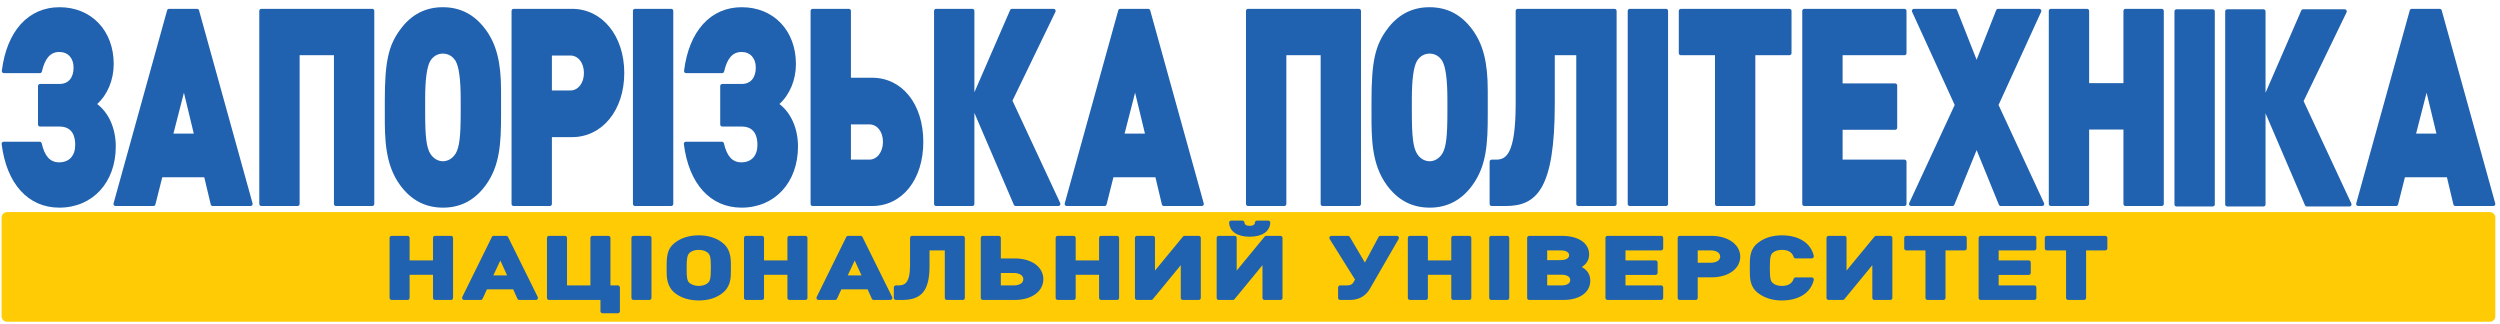
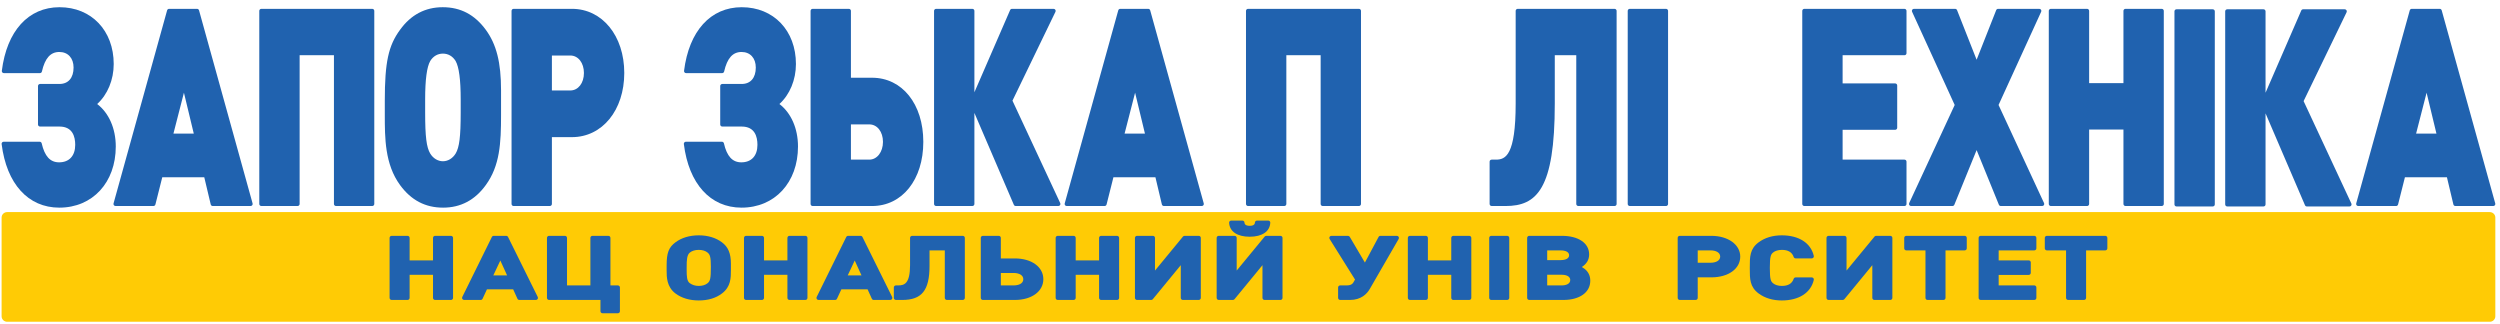
<svg xmlns="http://www.w3.org/2000/svg" width="262" height="34" viewBox="0 0 262 34" fill="none">
  <path d="M261.511 33.149C261.511 33.463 261.249 33.72 260.93 33.72H0.749C0.429 33.72 0.168 33.463 0.168 33.149V22.799C0.168 22.485 0.429 22.228 0.749 22.228H260.93C261.249 22.228 261.511 22.485 261.511 22.799V33.149Z" fill="#FFCB05" />
  <path d="M47.262 24.716H45.597C45.477 24.716 45.379 24.812 45.379 24.931V27.287H42.928V24.931C42.928 24.812 42.831 24.716 42.711 24.716H41.046C40.926 24.716 40.828 24.812 40.828 24.931V31.22C40.828 31.339 40.926 31.435 41.046 31.435H42.711C42.831 31.435 42.928 31.339 42.928 31.22V28.802H45.379V31.22C45.379 31.339 45.477 31.435 45.597 31.435H47.262C47.382 31.435 47.48 31.339 47.48 31.22V24.931C47.48 24.812 47.382 24.716 47.262 24.716Z" fill="#2062AF" />
  <path d="M53.244 24.837C53.207 24.763 53.131 24.716 53.048 24.716H51.742C51.659 24.716 51.583 24.763 51.547 24.837L48.445 31.127C48.412 31.193 48.416 31.272 48.456 31.334C48.496 31.397 48.565 31.435 48.641 31.435H50.377C50.462 31.435 50.54 31.385 50.575 31.309L51.032 30.321H53.781L54.226 31.307C54.261 31.385 54.339 31.435 54.425 31.435H56.162C56.237 31.435 56.307 31.397 56.346 31.334C56.386 31.271 56.391 31.193 56.358 31.127L53.244 24.837ZM53.143 28.86H51.7L52.434 27.302L53.143 28.86Z" fill="#2062AF" />
  <path d="M64.75 29.911H63.974V24.931C63.974 24.812 63.876 24.716 63.756 24.716H62.091C61.971 24.716 61.873 24.812 61.873 24.931V29.911H59.423V24.931C59.423 24.812 59.325 24.716 59.205 24.716H57.54C57.42 24.716 57.322 24.812 57.322 24.931V31.22C57.322 31.339 57.42 31.435 57.54 31.435H62.927V32.616C62.927 32.735 63.025 32.83 63.145 32.83H64.75C64.87 32.83 64.968 32.735 64.968 32.616V30.125C64.968 30.007 64.87 29.911 64.75 29.911Z" fill="#2062AF" />
-   <path d="M68.056 24.716H66.391C66.271 24.716 66.174 24.812 66.174 24.931V31.22C66.174 31.339 66.271 31.435 66.391 31.435H68.056C68.177 31.435 68.274 31.339 68.274 31.22V24.931C68.274 24.812 68.177 24.716 68.056 24.716Z" fill="#2062AF" />
  <path d="M75.663 25.397C75.025 24.917 74.184 24.663 73.231 24.663C72.269 24.663 71.424 24.917 70.787 25.396C70.079 25.928 69.863 26.494 69.863 27.819V28.341C69.863 29.023 69.863 30.053 70.787 30.754C71.424 31.234 72.269 31.487 73.231 31.487C74.21 31.487 75.029 31.24 75.663 30.754C76.598 30.044 76.598 29.121 76.598 28.305V27.634C76.598 26.559 76.318 25.89 75.663 25.397ZM74.156 29.679C73.933 29.865 73.613 29.964 73.231 29.964C72.865 29.964 72.547 29.865 72.283 29.671C71.986 29.452 71.963 28.967 71.963 28.305V27.987C71.963 27.256 71.987 26.72 72.294 26.472C72.513 26.288 72.846 26.187 73.231 26.187C73.613 26.187 73.933 26.286 74.156 26.472C74.156 26.472 74.157 26.473 74.158 26.474C74.409 26.679 74.498 26.934 74.498 27.961C74.498 29.214 74.425 29.453 74.156 29.679Z" fill="#2062AF" />
  <path d="M84.403 24.716H82.738C82.618 24.716 82.521 24.812 82.521 24.931V27.287H80.07V24.931C80.07 24.812 79.972 24.716 79.852 24.716H78.188C78.067 24.716 77.97 24.812 77.97 24.931V31.22C77.97 31.339 78.067 31.435 78.188 31.435H79.852C79.972 31.435 80.07 31.339 80.07 31.22V28.802H82.521V31.22C82.521 31.339 82.618 31.435 82.738 31.435H84.403C84.524 31.435 84.621 31.339 84.621 31.22V24.931C84.621 24.812 84.523 24.716 84.403 24.716Z" fill="#2062AF" />
  <path d="M90.385 24.837C90.349 24.763 90.273 24.716 90.19 24.716H88.884C88.801 24.716 88.725 24.763 88.688 24.837L85.586 31.127C85.553 31.193 85.558 31.272 85.597 31.334C85.637 31.397 85.707 31.435 85.782 31.435H87.519C87.604 31.435 87.681 31.385 87.717 31.309L88.174 30.321H90.922L91.368 31.307C91.403 31.385 91.481 31.435 91.567 31.435H93.303C93.378 31.435 93.448 31.397 93.488 31.334C93.528 31.271 93.532 31.193 93.499 31.127L90.385 24.837ZM90.284 28.86H88.842L89.575 27.302L90.284 28.86Z" fill="#2062AF" />
  <path d="M100.898 24.716H95.592C95.472 24.716 95.374 24.812 95.374 24.931V27.784C95.374 29.747 94.76 29.911 94.131 29.911H93.892C93.771 29.911 93.674 30.007 93.674 30.125V31.22C93.674 31.339 93.771 31.435 93.892 31.435H94.55C96.612 31.435 97.415 30.431 97.415 27.855V26.24H99.015V31.22C99.015 31.339 99.113 31.435 99.233 31.435H100.898C101.018 31.435 101.115 31.339 101.115 31.22V24.931C101.115 24.812 101.018 24.716 100.898 24.716Z" fill="#2062AF" />
  <path d="M106.358 27.084H104.887V24.931C104.887 24.812 104.789 24.716 104.669 24.716H103.004C102.884 24.716 102.786 24.812 102.786 24.931V31.22C102.786 31.339 102.884 31.435 103.004 31.435H106.358C108.115 31.435 109.342 30.54 109.342 29.259C109.342 27.979 108.115 27.084 106.358 27.084ZM104.887 28.608H106.226C106.843 28.608 107.242 28.863 107.242 29.259C107.242 29.74 106.717 29.911 106.226 29.911H104.887V28.608Z" fill="#2062AF" />
  <path d="M117.066 24.716H115.401C115.281 24.716 115.183 24.812 115.183 24.931V27.287H112.732V24.931C112.732 24.812 112.635 24.716 112.515 24.716H110.85C110.729 24.716 110.632 24.812 110.632 24.931V31.22C110.632 31.339 110.729 31.435 110.85 31.435H112.515C112.635 31.435 112.732 31.339 112.732 31.22V28.802H115.183V31.22C115.183 31.339 115.281 31.435 115.401 31.435H117.066C117.186 31.435 117.283 31.339 117.283 31.22V24.931C117.283 24.812 117.186 24.716 117.066 24.716Z" fill="#2062AF" />
  <path d="M125.627 24.716H124.142C124.077 24.716 124.015 24.745 123.973 24.796L121.043 28.354V24.931C121.043 24.812 120.945 24.716 120.825 24.716H119.16C119.04 24.716 118.942 24.812 118.942 24.931V31.22C118.942 31.339 119.04 31.435 119.16 31.435H120.645C120.711 31.435 120.773 31.405 120.814 31.355L123.745 27.789V31.22C123.745 31.339 123.843 31.435 123.963 31.435H125.627C125.748 31.435 125.845 31.339 125.845 31.22V24.931C125.845 24.812 125.748 24.716 125.627 24.716Z" fill="#2062AF" />
  <path d="M130.968 24.809C132.273 24.809 133.08 24.261 133.126 23.342C133.129 23.284 133.107 23.227 133.066 23.184C133.025 23.142 132.968 23.118 132.909 23.118H131.735C131.622 23.118 131.528 23.202 131.518 23.312C131.508 23.418 131.486 23.665 130.968 23.665C130.452 23.665 130.429 23.418 130.419 23.312C130.409 23.202 130.315 23.118 130.202 23.118H129.028C128.969 23.118 128.912 23.142 128.871 23.184C128.83 23.227 128.808 23.284 128.811 23.342C128.857 24.261 129.663 24.809 130.968 24.809Z" fill="#2062AF" />
  <path d="M134.19 24.716H132.705C132.639 24.716 132.577 24.745 132.535 24.796L129.605 28.354V24.931C129.605 24.812 129.508 24.716 129.387 24.716H127.723C127.602 24.716 127.505 24.812 127.505 24.931V31.22C127.505 31.339 127.602 31.435 127.723 31.435H129.208C129.273 31.435 129.336 31.405 129.377 31.355L132.307 27.789V31.22C132.307 31.339 132.405 31.435 132.525 31.435H134.19C134.31 31.435 134.408 31.339 134.408 31.22V24.931C134.408 24.812 134.31 24.716 134.19 24.716Z" fill="#2062AF" />
  <path d="M146.392 24.716H144.668C144.586 24.716 144.512 24.761 144.475 24.831L143.041 27.517L141.455 24.823C141.416 24.757 141.344 24.716 141.266 24.716H139.529C139.45 24.716 139.378 24.758 139.339 24.826C139.301 24.894 139.302 24.977 139.344 25.043L142.007 29.299L141.822 29.618C141.745 29.743 141.589 29.911 141.122 29.911H140.452C140.331 29.911 140.234 30.007 140.234 30.125V31.22C140.234 31.339 140.331 31.435 140.452 31.435H141.47C142.647 31.435 143.258 30.799 143.563 30.266L146.582 25.036C146.62 24.97 146.619 24.889 146.58 24.823C146.541 24.757 146.47 24.716 146.392 24.716Z" fill="#2062AF" />
  <path d="M153.975 24.716H152.31C152.19 24.716 152.092 24.812 152.092 24.931V27.287H149.642V24.931C149.642 24.812 149.544 24.716 149.424 24.716H147.759C147.638 24.716 147.541 24.812 147.541 24.931V31.22C147.541 31.339 147.638 31.435 147.759 31.435H149.424C149.544 31.435 149.642 31.339 149.642 31.22V28.802H152.092V31.22C152.092 31.339 152.19 31.435 152.31 31.435H153.975C154.095 31.435 154.193 31.339 154.193 31.22V24.931C154.193 24.812 154.095 24.716 153.975 24.716Z" fill="#2062AF" />
  <path d="M157.952 24.716H156.287C156.167 24.716 156.069 24.812 156.069 24.931V31.22C156.069 31.339 156.167 31.435 156.287 31.435H157.952C158.072 31.435 158.17 31.339 158.17 31.22V24.931C158.17 24.812 158.072 24.716 157.952 24.716Z" fill="#2062AF" />
  <path d="M166.053 28.164C166.051 28.163 166.049 28.162 166.048 28.16C165.952 28.09 165.868 28.035 165.769 27.983C166.282 27.662 166.542 27.219 166.542 26.662C166.542 25.48 165.422 24.716 163.689 24.716H160.264C160.143 24.716 160.046 24.812 160.046 24.931V31.221C160.046 31.339 160.143 31.435 160.264 31.435H163.833C165.551 31.435 166.661 30.643 166.661 29.418C166.661 28.896 166.462 28.486 166.053 28.164ZM164.561 29.348C164.561 29.763 164.098 29.911 163.665 29.911H162.146V28.793H163.665C163.876 28.793 164.561 28.833 164.561 29.348ZM163.557 27.261H162.147V26.24H163.557C163.765 26.24 164.442 26.277 164.442 26.75C164.442 27.224 163.765 27.261 163.557 27.261Z" fill="#2062AF" />
-   <path d="M174.086 24.716H168.469C168.348 24.716 168.251 24.812 168.251 24.931V31.22C168.251 31.339 168.348 31.435 168.469 31.435H174.086C174.206 31.435 174.303 31.339 174.303 31.22V30.125C174.303 30.007 174.206 29.911 174.086 29.911H170.351V28.811H173.499C173.619 28.811 173.717 28.715 173.717 28.597V27.501C173.717 27.383 173.619 27.287 173.499 27.287H170.351V26.24H174.086C174.206 26.24 174.303 26.144 174.303 26.026V24.931C174.303 24.812 174.206 24.716 174.086 24.716Z" fill="#2062AF" />
  <path d="M179.345 24.716H176.039C175.919 24.716 175.821 24.812 175.821 24.931V31.221C175.821 31.339 175.919 31.435 176.039 31.435H177.704C177.824 31.435 177.921 31.339 177.921 31.221V29.067H179.345C181.13 29.067 182.377 28.173 182.377 26.892C182.377 25.631 181.101 24.716 179.345 24.716ZM180.276 26.892C180.276 27.282 179.878 27.535 179.261 27.535H177.921V26.24H179.261C179.878 26.24 180.276 26.496 180.276 26.892Z" fill="#2062AF" />
  <path d="M185.823 26.462C186.032 26.285 186.36 26.187 186.746 26.187C187.398 26.187 187.812 26.438 187.977 26.932C188.006 27.02 188.09 27.079 188.184 27.079H189.873C189.939 27.079 190.001 27.05 190.043 26.999C190.084 26.948 190.099 26.882 190.085 26.818C189.778 25.469 188.526 24.663 186.735 24.663C185.78 24.663 184.963 24.91 184.305 25.395C183.378 26.079 183.378 26.923 183.379 27.99V28.161C183.378 29.229 183.378 30.072 184.305 30.756C184.963 31.241 185.78 31.488 186.735 31.488C188.526 31.488 189.778 30.682 190.085 29.333C190.099 29.269 190.084 29.203 190.043 29.152C190.001 29.101 189.939 29.072 189.873 29.072H188.184C188.09 29.072 188.006 29.131 187.977 29.219C187.812 29.713 187.398 29.964 186.746 29.964C186.36 29.964 186.032 29.866 185.82 29.687C185.578 29.488 185.479 29.287 185.479 28.076C185.479 26.864 185.578 26.663 185.823 26.462Z" fill="#2062AF" />
  <path d="M198.102 24.716H196.617C196.551 24.716 196.489 24.745 196.448 24.796L193.517 28.354V24.931C193.517 24.812 193.42 24.716 193.299 24.716H191.635C191.514 24.716 191.417 24.812 191.417 24.931V31.22C191.417 31.339 191.514 31.435 191.635 31.435H193.12C193.186 31.435 193.248 31.405 193.289 31.355L196.219 27.789V31.22C196.219 31.339 196.317 31.435 196.437 31.435H198.102C198.222 31.435 198.32 31.339 198.32 31.22V24.931C198.32 24.812 198.222 24.716 198.102 24.716Z" fill="#2062AF" />
  <path d="M205.899 24.716H199.779C199.659 24.716 199.562 24.812 199.562 24.931V26.026C199.562 26.144 199.659 26.24 199.779 26.24H201.789V31.22C201.789 31.339 201.887 31.435 202.007 31.435H203.672C203.792 31.435 203.89 31.339 203.89 31.22V26.24H205.899C206.02 26.24 206.117 26.144 206.117 26.026V24.931C206.117 24.812 206.02 24.716 205.899 24.716Z" fill="#2062AF" />
  <path d="M213.194 24.716H207.577C207.457 24.716 207.359 24.812 207.359 24.931V31.22C207.359 31.339 207.457 31.435 207.577 31.435H213.194C213.315 31.435 213.412 31.339 213.412 31.22V30.125C213.412 30.007 213.315 29.911 213.194 29.911H209.46V28.811H212.607C212.728 28.811 212.825 28.715 212.825 28.597V27.501C212.825 27.383 212.728 27.287 212.607 27.287H209.46V26.24H213.194C213.315 26.24 213.412 26.144 213.412 26.026V24.931C213.412 24.812 213.315 24.716 213.194 24.716Z" fill="#2062AF" />
  <path d="M220.633 24.716H214.513C214.392 24.716 214.295 24.812 214.295 24.931V26.026C214.295 26.144 214.392 26.24 214.513 26.24H216.523V31.22C216.523 31.339 216.62 31.435 216.741 31.435H218.405C218.526 31.435 218.623 31.339 218.623 31.22V26.24H220.633C220.753 26.24 220.851 26.144 220.851 26.026V24.931C220.851 24.812 220.753 24.716 220.633 24.716Z" fill="#2062AF" />
  <path d="M10.185 10.902C11.274 9.911 11.917 8.366 11.917 6.711C11.917 3.205 9.581 0.756 6.237 0.756C2.972 0.756 0.711 3.248 0.191 7.424C0.184 7.485 0.203 7.546 0.244 7.592C0.286 7.638 0.345 7.664 0.407 7.664H4.178C4.28 7.664 4.368 7.595 4.391 7.497C4.711 6.099 5.291 5.447 6.216 5.447C7.124 5.447 7.71 6.088 7.71 7.08C7.71 8.157 7.16 8.799 6.237 8.799H4.2C4.08 8.799 3.982 8.895 3.982 9.013V13.049C3.982 13.167 4.08 13.263 4.2 13.263H6.237C7.598 13.263 7.883 14.306 7.883 15.181C7.883 16.328 7.252 17.013 6.194 17.013C5.26 17.013 4.68 16.38 4.369 15.02C4.347 14.923 4.258 14.853 4.157 14.853H0.386C0.323 14.853 0.264 14.879 0.223 14.925C0.181 14.971 0.162 15.032 0.17 15.093C0.69 19.269 2.95 21.761 6.216 21.761C9.7 21.761 12.133 19.126 12.133 15.351C12.133 13.472 11.41 11.833 10.185 10.902Z" fill="#2062AF" />
  <path d="M20.859 1.084C20.833 0.991 20.747 0.926 20.649 0.926H17.723C17.625 0.926 17.539 0.991 17.513 1.084L11.899 21.32C11.881 21.385 11.895 21.454 11.936 21.507C11.978 21.56 12.042 21.591 12.11 21.591H16.076C16.176 21.591 16.263 21.524 16.287 21.428L17.005 18.578H21.408L22.084 21.426C22.107 21.523 22.195 21.591 22.296 21.591H26.262C26.33 21.591 26.394 21.56 26.435 21.507C26.476 21.454 26.49 21.385 26.472 21.32L20.859 1.084ZM20.308 14H18.176L19.276 9.715L20.308 14Z" fill="#2062AF" />
  <path d="M39.008 0.926H27.391C27.27 0.926 27.173 1.022 27.173 1.14V21.377C27.173 21.495 27.27 21.591 27.391 21.591H31.183C31.304 21.591 31.401 21.495 31.401 21.377V5.788H34.997V21.377C34.997 21.495 35.095 21.591 35.215 21.591H39.008C39.128 21.591 39.225 21.495 39.225 21.377V1.14C39.225 1.022 39.128 0.926 39.008 0.926Z" fill="#2062AF" />
  <path d="M46.397 0.756C44.561 0.756 43.058 1.551 41.929 3.118C40.702 4.785 40.327 6.521 40.327 10.548V12.026C40.327 14.456 40.327 17.21 41.929 19.399C43.096 20.989 44.572 21.761 46.44 21.761C48.276 21.761 49.779 20.966 50.908 19.399C52.392 17.369 52.51 14.986 52.51 12.083V9.468C52.51 6.548 52.031 4.649 50.908 3.118C49.74 1.528 48.265 0.756 46.397 0.756ZM44.556 11.799V10.406C44.556 8.354 44.735 7.003 45.088 6.395C45.394 5.894 45.866 5.618 46.418 5.618C46.971 5.618 47.443 5.894 47.746 6.391C48.102 7.003 48.281 8.354 48.281 10.406V11.799C48.281 14.319 48.142 15.443 47.749 16.094C47.441 16.598 46.944 16.899 46.418 16.899C45.893 16.899 45.396 16.598 45.089 16.095C44.695 15.443 44.556 14.319 44.556 11.799Z" fill="#2062AF" />
  <path d="M59.94 0.926H53.828C53.708 0.926 53.61 1.022 53.61 1.14V21.377C53.61 21.495 53.708 21.591 53.828 21.591H57.621C57.741 21.591 57.839 21.495 57.839 21.377V14.372H59.94C63.118 14.372 65.424 11.545 65.424 7.649C65.424 3.754 63.118 0.926 59.94 0.926ZM57.839 5.817H59.767C60.595 5.817 61.196 6.587 61.196 7.649C61.196 8.711 60.595 9.481 59.767 9.481H57.839V5.817Z" fill="#2062AF" />
-   <path d="M70.343 0.926H66.55C66.429 0.926 66.332 1.022 66.332 1.14V21.377C66.332 21.495 66.429 21.591 66.55 21.591H70.343C70.463 21.591 70.56 21.495 70.56 21.377V1.14C70.56 1.022 70.463 0.926 70.343 0.926Z" fill="#2062AF" />
  <path d="M81.682 10.902C82.771 9.911 83.414 8.366 83.414 6.711C83.414 3.205 81.078 0.756 77.734 0.756C74.469 0.756 72.208 3.248 71.688 7.424C71.681 7.485 71.7 7.546 71.741 7.592C71.783 7.638 71.842 7.664 71.904 7.664H75.675C75.777 7.664 75.865 7.595 75.888 7.497C76.208 6.099 76.788 5.447 77.713 5.447C78.621 5.447 79.207 6.088 79.207 7.08C79.207 8.157 78.657 8.799 77.734 8.799H75.697C75.577 8.799 75.479 8.895 75.479 9.013V13.049C75.479 13.167 75.577 13.263 75.697 13.263H77.734C79.095 13.263 79.38 14.306 79.38 15.181C79.38 16.328 78.749 17.013 77.691 17.013C76.757 17.013 76.177 16.38 75.866 15.02C75.844 14.923 75.756 14.853 75.654 14.853H71.882C71.82 14.853 71.761 14.879 71.72 14.925C71.678 14.971 71.659 15.032 71.667 15.093C72.187 19.269 74.447 21.761 77.713 21.761C81.197 21.761 83.63 19.126 83.63 15.351C83.63 13.472 82.907 11.833 81.682 10.902Z" fill="#2062AF" />
  <path d="M91.387 8.146H89.177V1.14C89.177 1.022 89.08 0.926 88.96 0.926H85.167C85.046 0.926 84.949 1.022 84.949 1.14V21.377C84.949 21.495 85.046 21.591 85.167 21.591H91.387C94.552 21.591 96.763 18.827 96.763 14.868C96.763 10.91 94.552 8.146 91.387 8.146ZM92.535 14.868C92.535 15.929 91.92 16.729 91.105 16.729H89.177V13.036H91.105C91.933 13.036 92.535 13.807 92.535 14.868Z" fill="#2062AF" />
-   <path d="M106.106 10.55L110.614 1.232C110.646 1.166 110.641 1.088 110.601 1.026C110.561 0.964 110.492 0.926 110.417 0.926H106.06C105.973 0.926 105.894 0.977 105.86 1.056L102.117 9.672V1.14C102.117 1.022 102.02 0.926 101.899 0.926H98.107C97.986 0.926 97.889 1.022 97.889 1.14V21.377C97.889 21.495 97.986 21.591 98.107 21.591H101.899C102.02 21.591 102.117 21.495 102.117 21.377V11.833L106.25 21.46C106.284 21.54 106.363 21.591 106.451 21.591H110.915C110.99 21.591 111.059 21.554 111.099 21.493C111.139 21.431 111.144 21.354 111.113 21.288L106.106 10.55Z" fill="#2062AF" />
+   <path d="M106.106 10.55L110.614 1.232C110.646 1.166 110.641 1.088 110.601 1.026C110.561 0.964 110.492 0.926 110.417 0.926H106.06C105.973 0.926 105.894 0.977 105.86 1.056L102.117 9.672V1.14C102.117 1.022 102.02 0.926 101.899 0.926H98.107C97.986 0.926 97.889 1.022 97.889 1.14V21.377C97.889 21.495 97.986 21.591 98.107 21.591H101.899C102.02 21.591 102.117 21.495 102.117 21.377V11.833L106.25 21.46C106.284 21.54 106.363 21.591 106.451 21.591H110.915C110.99 21.591 111.059 21.554 111.099 21.493C111.139 21.431 111.144 21.354 111.113 21.288L106.106 10.55" fill="#2062AF" />
  <path d="M120.54 1.084C120.514 0.991 120.428 0.926 120.33 0.926H117.404C117.306 0.926 117.22 0.991 117.194 1.084L111.581 21.32C111.563 21.385 111.576 21.454 111.618 21.507C111.659 21.56 111.723 21.591 111.791 21.591H115.757C115.857 21.591 115.944 21.524 115.969 21.428L116.686 18.578H121.089L121.765 21.426C121.788 21.522 121.876 21.591 121.978 21.591H125.944C126.011 21.591 126.075 21.56 126.117 21.507C126.158 21.454 126.172 21.385 126.154 21.32L120.54 1.084ZM119.99 14H117.857L118.958 9.715L119.99 14Z" fill="#2062AF" />
  <path d="M142.415 0.926H130.798C130.678 0.926 130.58 1.022 130.58 1.14V21.377C130.58 21.495 130.678 21.591 130.798 21.591H134.591C134.711 21.591 134.809 21.495 134.809 21.377V5.788H138.404V21.377C138.404 21.495 138.502 21.591 138.622 21.591H142.415C142.535 21.591 142.632 21.495 142.632 21.377V1.14C142.632 1.022 142.535 0.926 142.415 0.926Z" fill="#2062AF" />
-   <path d="M149.803 0.756C147.967 0.756 146.463 1.551 145.335 3.118C144.107 4.785 143.733 6.521 143.733 10.548V12.026C143.733 14.456 143.733 17.21 145.335 19.399C146.502 20.989 147.978 21.761 149.846 21.761C151.682 21.761 153.185 20.966 154.314 19.399C155.798 17.369 155.916 14.986 155.916 12.083V9.468C155.916 6.548 155.437 4.649 154.314 3.118C153.147 1.528 151.671 0.756 149.803 0.756ZM147.961 11.799V10.406C147.961 8.354 148.141 7.003 148.494 6.395C148.8 5.894 149.272 5.618 149.824 5.618C150.377 5.618 150.849 5.894 151.152 6.391C151.507 7.003 151.687 8.354 151.687 10.406V11.799C151.687 14.319 151.548 15.443 151.155 16.094C150.847 16.598 150.35 16.899 149.824 16.899C149.299 16.899 148.801 16.598 148.495 16.095C148.101 15.443 147.961 14.319 147.961 11.799Z" fill="#2062AF" />
  <path d="M169.203 0.926H159.06C158.94 0.926 158.842 1.022 158.842 1.14V10.861C158.842 16.276 157.78 16.729 156.784 16.729H156.329C156.209 16.729 156.111 16.825 156.111 16.943V21.377C156.111 21.495 156.209 21.591 156.329 21.591H157.781C161.049 21.591 162.941 19.835 162.941 10.861V5.788H165.193V21.377C165.193 21.495 165.29 21.591 165.41 21.591H169.203C169.324 21.591 169.421 21.495 169.421 21.377V1.14C169.421 1.022 169.324 0.926 169.203 0.926Z" fill="#2062AF" />
  <path d="M174.596 0.926H170.803C170.682 0.926 170.585 1.022 170.585 1.14V21.377C170.585 21.495 170.682 21.591 170.803 21.591H174.596C174.716 21.591 174.813 21.495 174.813 21.377V1.14C174.813 1.022 174.716 0.926 174.596 0.926Z" fill="#2062AF" />
-   <path d="M187.535 0.926H176.156C176.036 0.926 175.938 1.022 175.938 1.14V5.574C175.938 5.692 176.036 5.788 176.156 5.788H179.731V21.377C179.731 21.495 179.829 21.591 179.949 21.591H183.742C183.862 21.591 183.959 21.495 183.959 21.377V5.788H187.535C187.655 5.788 187.752 5.692 187.752 5.574V1.14C187.752 1.022 187.655 0.926 187.535 0.926Z" fill="#2062AF" />
  <path d="M199.585 0.926H189.095C188.974 0.926 188.877 1.022 188.877 1.14V21.377C188.877 21.495 188.974 21.591 189.095 21.591H199.585C199.705 21.591 199.802 21.495 199.802 21.377V16.943C199.802 16.825 199.705 16.729 199.585 16.729H193.106V13.604H198.609C198.73 13.604 198.827 13.509 198.827 13.39V8.956C198.827 8.838 198.73 8.742 198.609 8.742H193.106V5.788H199.585C199.705 5.788 199.802 5.692 199.802 5.574V1.14C199.802 1.022 199.705 0.926 199.585 0.926Z" fill="#2062AF" />
  <path d="M209.448 11.002L213.916 1.228C213.946 1.162 213.94 1.085 213.9 1.024C213.86 0.963 213.791 0.926 213.717 0.926H209.404C209.314 0.926 209.233 0.981 209.201 1.063L207.15 6.261L205.099 1.063C205.066 0.981 204.986 0.926 204.896 0.926H200.583C200.509 0.926 200.44 0.963 200.4 1.024C200.36 1.085 200.354 1.162 200.384 1.228L204.852 11.002L200.081 21.288C200.051 21.354 200.056 21.432 200.096 21.493C200.136 21.554 200.205 21.591 200.279 21.591H204.614C204.703 21.591 204.783 21.538 204.816 21.457L207.15 15.728L209.483 21.457C209.517 21.538 209.596 21.591 209.686 21.591H214.02C214.094 21.591 214.163 21.554 214.203 21.493C214.243 21.432 214.249 21.354 214.218 21.288L209.448 11.002Z" fill="#2062AF" />
  <path d="M226.548 0.926H222.755C222.634 0.926 222.537 1.022 222.537 1.14V8.714H218.941V1.14C218.941 1.022 218.844 0.926 218.724 0.926H214.931C214.81 0.926 214.713 1.022 214.713 1.14V21.377C214.713 21.495 214.81 21.591 214.931 21.591H218.724C218.844 21.591 218.941 21.495 218.941 21.377V13.576H222.537V21.377C222.537 21.495 222.634 21.591 222.755 21.591H226.548C226.668 21.591 226.765 21.495 226.765 21.377V1.14C226.765 1.022 226.668 0.926 226.548 0.926Z" fill="#2062AF" />
  <path d="M231.893 0.973H228.101C227.98 0.973 227.883 1.068 227.883 1.187V21.423C227.883 21.542 227.98 21.637 228.101 21.637H231.893C232.014 21.637 232.111 21.542 232.111 21.423V1.187C232.111 1.068 232.013 0.973 231.893 0.973Z" fill="#2062AF" />
  <path d="M241.417 10.596L245.925 1.279C245.957 1.212 245.952 1.134 245.912 1.072C245.873 1.01 245.803 0.973 245.728 0.973H241.372C241.285 0.973 241.206 1.024 241.172 1.102L237.429 9.719V1.187C237.429 1.068 237.331 0.973 237.211 0.973H233.418C233.298 0.973 233.2 1.068 233.2 1.187V21.423C233.2 21.542 233.298 21.637 233.418 21.637H237.211C237.331 21.637 237.429 21.542 237.429 21.423V11.88L241.562 21.507C241.596 21.586 241.674 21.637 241.762 21.637H246.227C246.301 21.637 246.37 21.6 246.41 21.539C246.45 21.477 246.456 21.4 246.425 21.334L241.417 10.596Z" fill="#2062AF" />
  <path d="M261.503 21.32L255.89 1.084C255.864 0.991 255.778 0.926 255.68 0.926H252.754C252.656 0.926 252.57 0.991 252.544 1.084L246.93 21.32C246.912 21.385 246.926 21.454 246.967 21.507C247.008 21.56 247.073 21.591 247.14 21.591H251.107C251.207 21.591 251.294 21.524 251.318 21.428L252.036 18.578H256.439L257.115 21.426C257.138 21.522 257.225 21.591 257.327 21.591H261.293C261.361 21.591 261.425 21.56 261.466 21.507C261.507 21.454 261.521 21.385 261.503 21.32ZM255.339 14H253.207L254.307 9.715L255.339 14Z" fill="#2062AF" />
</svg>